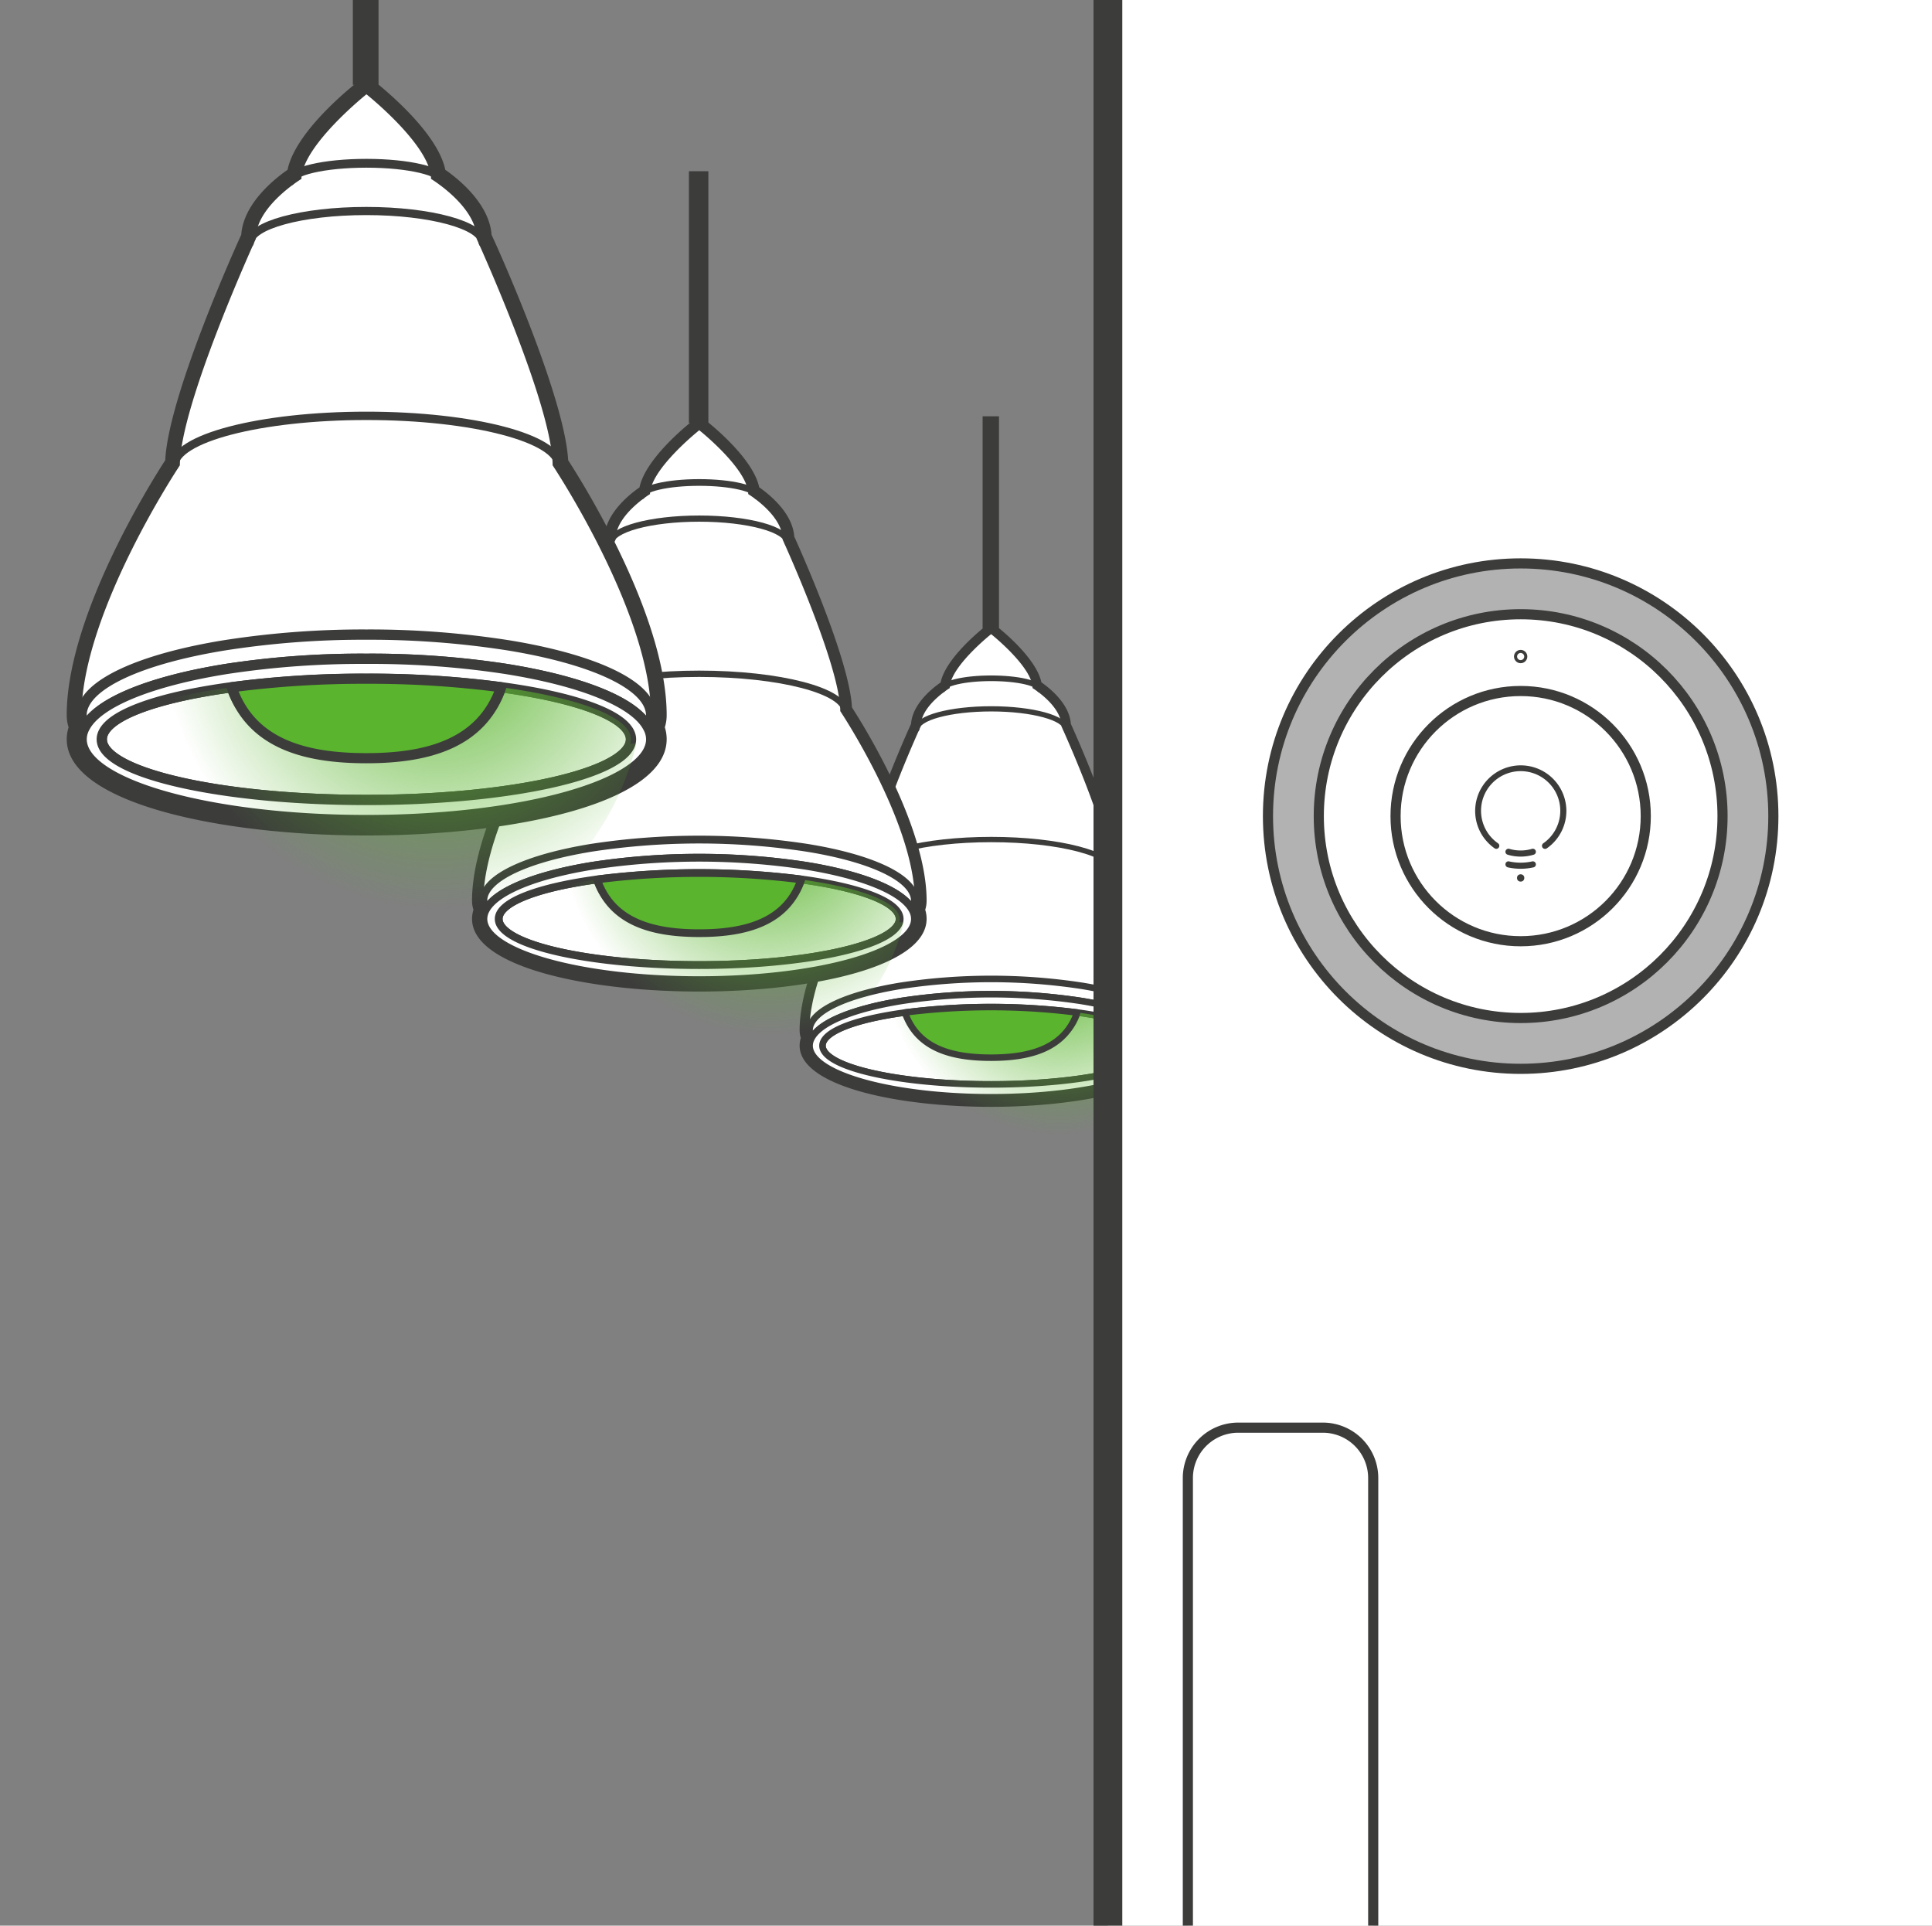
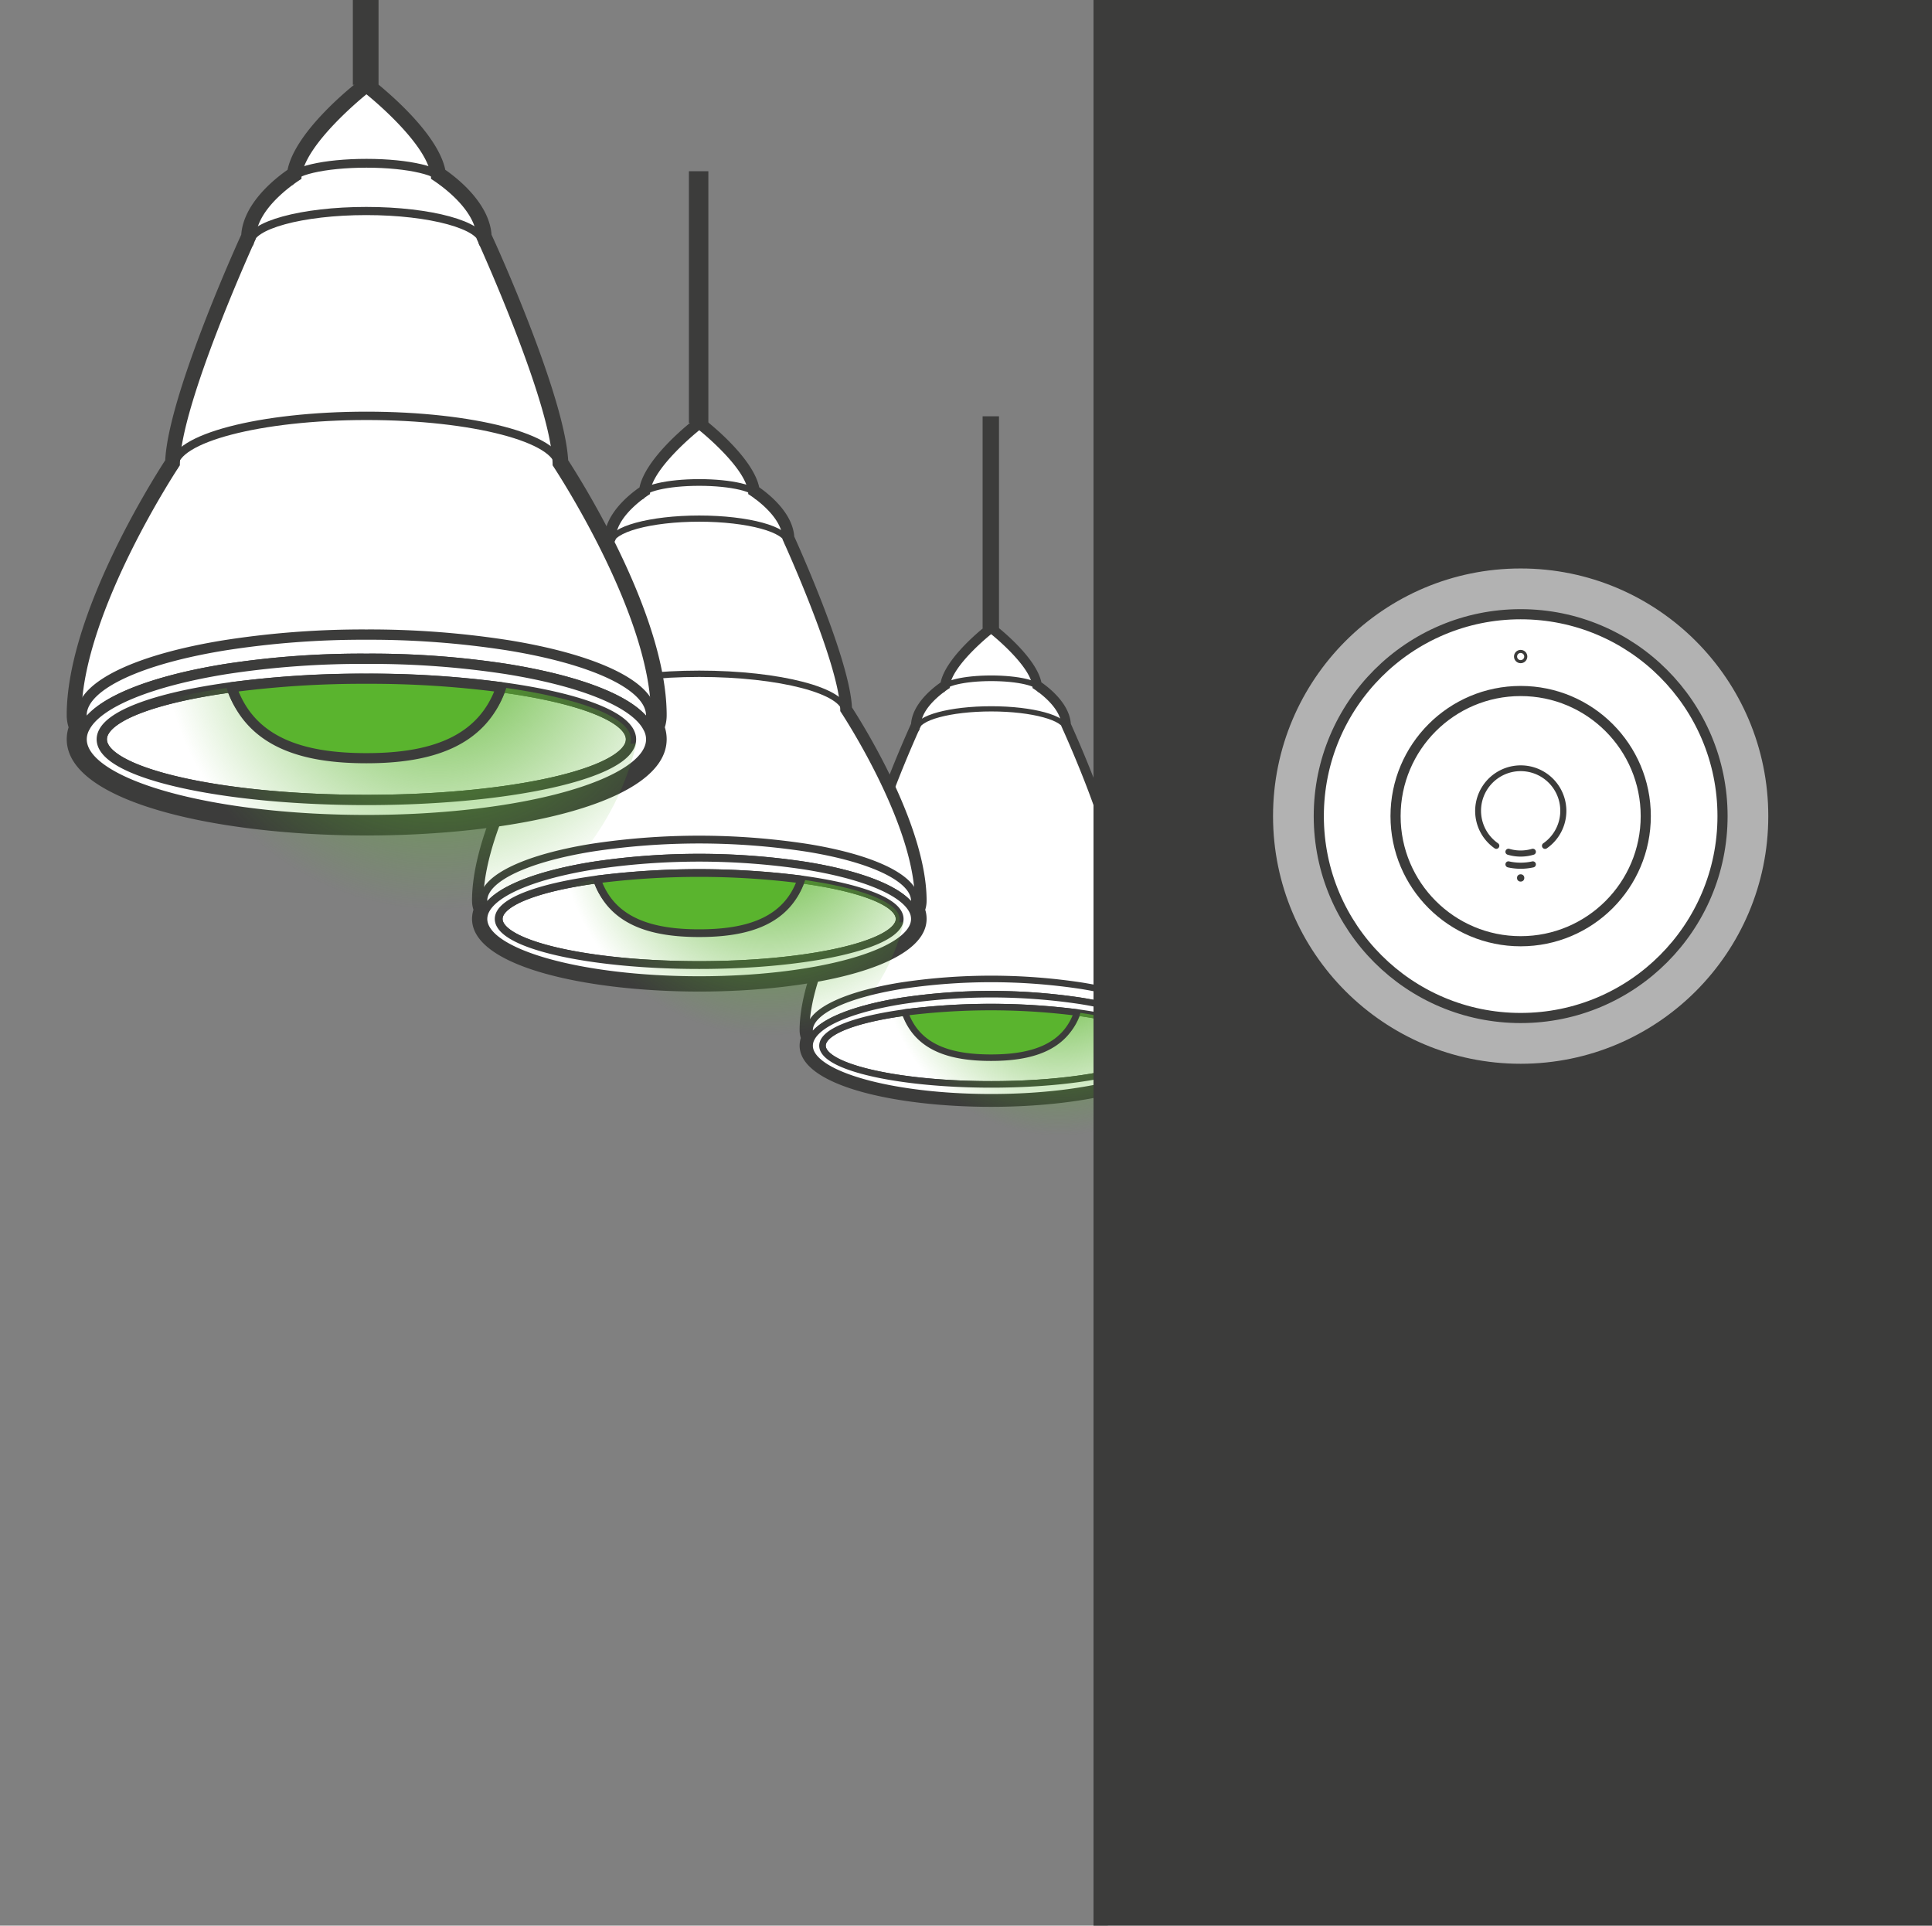
<svg xmlns="http://www.w3.org/2000/svg" xmlns:xlink="http://www.w3.org/1999/xlink" id="Ebene_1" data-name="Ebene 1" viewBox="0 0 381.29 380">
  <rect x="0" y="0" width="381.29" height="380" fill="#808080" stroke="none" />
  <defs>
    <style>.cls-1,.cls-10,.cls-11,.cls-12,.cls-17,.cls-18,.cls-19,.cls-2,.cls-20,.cls-25,.cls-26,.cls-27,.cls-9{fill:none;}.cls-10,.cls-11,.cls-12,.cls-13,.cls-16,.cls-17,.cls-18,.cls-19,.cls-2,.cls-20,.cls-21,.cls-24,.cls-25,.cls-26,.cls-27,.cls-28,.cls-29,.cls-30,.cls-31,.cls-33,.cls-34,.cls-5,.cls-8,.cls-9{stroke:#3c3c3b;}.cls-12,.cls-2,.cls-20{stroke-miterlimit:10;}.cls-2{stroke-width:3.23px;}.cls-13,.cls-21,.cls-29,.cls-3,.cls-30,.cls-31,.cls-33,.cls-34,.cls-5{fill:#fff;}.cls-4{fill:#3c3c3b;}.cls-10,.cls-11,.cls-13,.cls-16,.cls-17,.cls-18,.cls-19,.cls-21,.cls-24,.cls-25,.cls-26,.cls-27,.cls-28,.cls-29,.cls-30,.cls-31,.cls-33,.cls-34,.cls-5,.cls-8,.cls-9{stroke-linecap:round;stroke-linejoin:round;}.cls-5{stroke-width:1.29px;}.cls-6{clip-path:url(#clip-path);}.cls-7{fill:url(#Unbenannter_Verlauf_6);}.cls-16,.cls-24,.cls-8{fill:#5ab42e;}.cls-8{stroke-width:1.28px;}.cls-9{stroke-width:1.05px;}.cls-10{stroke-width:1.03px;}.cls-11{stroke-width:1.11px;}.cls-12{stroke-width:3.84px;}.cls-13{stroke-width:1.54px;}.cls-14{clip-path:url(#clip-path-2);}.cls-15{fill:url(#Unbenannter_Verlauf_6-2);}.cls-16{stroke-width:1.52px;}.cls-17{stroke-width:1.25px;}.cls-18{stroke-width:1.22px;}.cls-19{stroke-width:1.32px;}.cls-20{stroke-width:5.07px;}.cls-21{stroke-width:2.03px;}.cls-22{clip-path:url(#clip-path-3);}.cls-23{fill:url(#Unbenannter_Verlauf_6-3);}.cls-24{stroke-width:2px;}.cls-25{stroke-width:1.65px;}.cls-26{stroke-width:1.61px;}.cls-27{stroke-width:1.74px;}.cls-28{fill:#b2b2b2;}.cls-28,.cls-29{stroke-width:2px;}.cls-30{stroke-width:0.61px;}.cls-31{stroke-width:2px;}.cls-32{clip-path:url(#clip-path-4);}</style>
    <clipPath id="clip-path">
      <path class="cls-1" d="M243.68,206.9v48.9H150.45V206.9h12a1.7,1.7,0,0,1-.09-.54c0-2.8,6.56-5.24,16.35-6.56.93,2.72,2.5,3.24,4.53,5.18,3.23,3.12,7.61,1.83,12.43,1.83s9.2,1.29,12.43-1.83c2-1.94,3.6-2.46,4.53-5.18,9.79,1.32,16.35,3.76,16.35,6.56a1.7,1.7,0,0,1-.09.54Z" />
    </clipPath>
    <radialGradient id="Unbenannter_Verlauf_6" cx="-2312.92" cy="4161.18" r="70.8" gradientTransform="translate(2110.6 -1161.74) rotate(25.54) scale(0.49)" gradientUnits="userSpaceOnUse">
      <stop offset="0" stop-color="#5ab42e" />
      <stop offset="1" stop-color="#5ab42e" stop-opacity="0" />
    </radialGradient>
    <clipPath id="clip-path-2">
      <path class="cls-1" d="M195.07,182v58.09H84.32V182H98.53a2,2,0,0,1-.11-.64c0-3.32,7.79-6.22,19.41-7.79,1.12,3.24,3,3.85,5.39,6.16,3.83,3.69,9,2.16,14.77,2.16s10.93,1.53,14.76-2.16c2.42-2.31,4.28-2.92,5.39-6.16,11.62,1.57,19.41,4.47,19.41,7.79a1.72,1.72,0,0,1-.11.64Z" />
    </clipPath>
    <radialGradient id="Unbenannter_Verlauf_6-2" cx="-2441.44" cy="4163.2" r="84.1" xlink:href="#Unbenannter_Verlauf_6" />
    <clipPath id="clip-path-3">
      <path class="cls-1" d="M147.65,146.74v76.67H1.48V146.74H20.23a2.64,2.64,0,0,1-.14-.84c0-4.38,10.29-8.21,25.62-10.28,1.47,4.27,3.93,5.08,7.12,8.12,5.05,4.88,11.92,2.86,19.48,2.86s14.43,2,19.48-2.86c3.19-3,5.65-3.85,7.12-8.12,15.33,2.07,25.62,5.9,25.62,10.28a2.64,2.64,0,0,1-.14.84Z" />
    </clipPath>
    <radialGradient id="Unbenannter_Verlauf_6-3" cx="-2595.02" cy="4150.52" r="110.99" xlink:href="#Unbenannter_Verlauf_6" />
    <clipPath id="clip-path-4">
      <rect class="cls-1" x="484.79" y="-4.65" width="409.33" height="380.07" />
    </clipPath>
  </defs>
  <line class="cls-2" x1="195.54" y1="82.15" x2="195.54" y2="123.98" />
  <path class="cls-3" d="M195.64,217.48c-23.91,0-36.82-5.73-36.82-11.13a4,4,0,0,1,.31-1.5,4,4,0,0,1-.31-1.51c0-.1,0-.21,0-.32.18-12.39,10.89-29.19,12.39-31.48.22-7.61,8.59-26.26,9.58-28.45,0-.06,0-.13,0-.19.24-3.69,4.39-6.75,5.75-7.66.46-4.33,7.63-10.16,8.46-10.82a1,1,0,0,1,.6-.21.93.93,0,0,1,.59.21c.83.66,7.91,6.41,8.46,10.82,1.35.9,5.46,3.94,5.74,7.65l0,.2c1,2.16,9.37,20.83,9.58,28.45,1.5,2.29,12.24,19.13,12.4,31.53v.27a4.06,4.06,0,0,1-.29,1.51,4,4,0,0,1,.29,1.5C232.44,211.75,219.54,217.48,195.64,217.48Z" />
  <path class="cls-4" d="M195.64,125.17s7.88,6.28,8.13,10.42a1.28,1.28,0,0,1,0,.19s5.46,3.31,5.7,7.24a1,1,0,0,1,0,.29s9.58,20.93,9.58,28.52c0,0,12.23,18.34,12.39,31.26v.25a3.06,3.06,0,0,1-.39,1.51,3.08,3.08,0,0,1,.39,1.5c0,5.62-16,10.18-35.84,10.18s-35.86-4.56-35.86-10.18a3.11,3.11,0,0,1,.41-1.5,3.09,3.09,0,0,1-.41-1.51,2.09,2.09,0,0,1,0-.25c.16-12.92,12.39-31.26,12.39-31.26,0-7.59,9.59-28.52,9.59-28.52a2.81,2.81,0,0,1,0-.29c.26-3.93,5.72-7.24,5.72-7.24a1.28,1.28,0,0,1,0-.19c.24-4.14,8.13-10.42,8.13-10.42m0-1.91a2,2,0,0,0-1.2.41c-1.34,1.08-7.78,6.41-8.73,11-1.74,1.21-5.55,4.29-5.84,8.17v0c-1.26,2.78-9.18,20.57-9.58,28.38-2,3-12.2,19.42-12.41,31.73,0,.15,0,.28,0,.37a4.82,4.82,0,0,0,.24,1.51,4.85,4.85,0,0,0-.24,1.5c0,7.94,19,12.09,37.77,12.09s37.75-4.15,37.75-12.09a5.15,5.15,0,0,0-.23-1.5,4.77,4.77,0,0,0,.23-1.51v-.25c-.15-12.34-10.44-28.82-12.4-31.85-.41-7.83-8.37-25.68-9.6-28.4a.15.15,0,0,0,0-.07c-.32-3.85-4.08-6.9-5.81-8.1-.95-4.59-7.39-9.92-8.74-11a2,2,0,0,0-1.19-.41Z" />
  <path class="cls-5" d="M228.94,206.36a1.85,1.85,0,0,1-.25.92c-2,3.78-16,6.71-33.06,6.71s-31.06-2.93-33.06-6.71a1.85,1.85,0,0,1-.25-.92c0-2.8,6.56-5.24,16.35-6.56,2.41,7,9.1,7,17,7s14.55,0,17-7C222.38,201.12,228.94,203.56,228.94,206.36Z" />
  <path class="cls-5" d="M231.48,203.35a3,3,0,0,1-.4,1.5c-1.64-3.16-8.43-5.84-17.86-7.35a118.68,118.68,0,0,0-35.17,0c-9.44,1.51-16.23,4.19-17.87,7.35a3,3,0,0,1-.4-1.5,2.53,2.53,0,0,1,0-.27c.33-3.66,7.46-6.83,17.92-8.54a118.74,118.74,0,0,1,35.84,0c10.47,1.71,17.6,4.88,17.92,8.54A2.53,2.53,0,0,1,231.48,203.35Z" />
  <path class="cls-5" d="M231.08,204.85c-1.64-3.16-8.43-5.84-17.86-7.35a118.68,118.68,0,0,0-35.17,0c-9.44,1.51-16.23,4.19-17.87,7.35a3.1,3.1,0,0,0-.4,1.51c0,5.61,16.05,10.17,35.85,10.17s35.85-4.56,35.85-10.17A3.1,3.1,0,0,0,231.08,204.85Zm-2.39,2.43c-2,3.78-16,6.71-33.06,6.71s-31.06-2.93-33.06-6.71a1.85,1.85,0,0,1-.25-.92c0-2.8,6.56-5.24,16.35-6.56a134.95,134.95,0,0,1,33.92,0c9.79,1.32,16.35,3.76,16.35,6.56A1.85,1.85,0,0,1,228.69,207.28Z" />
  <g class="cls-6">
    <circle class="cls-7" cx="195.63" cy="198.78" r="34.93" />
  </g>
  <path class="cls-8" d="M212.59,199.8c-2.41,7-9.1,8.92-17,8.92s-14.55-1.87-17-8.92a134.95,134.95,0,0,1,33.92,0Z" />
-   <path class="cls-9" d="M171.41,172c0-3.49,10.85-6.33,24.23-6.33s24.23,2.84,24.23,6.33" />
  <path class="cls-10" d="M180.94,143.88c0-2.22,6.58-4,14.7-4s14.7,1.81,14.7,4" />
  <path class="cls-11" d="M186,136.11c0-1.25,4.3-2.26,9.61-2.26s9.61,1,9.61,2.26" />
  <line class="cls-12" x1="137.88" y1="33.79" x2="137.88" y2="83.48" />
  <path class="cls-3" d="M138,194.56c-11.48,0-22.28-1.28-30.43-3.59-8.7-2.46-13.3-5.8-13.3-9.63a4.89,4.89,0,0,1,.36-1.79,4.85,4.85,0,0,1-.36-1.79c0-.13,0-.26,0-.39C94.5,162.65,107.22,142.7,109,140c.26-9,10.21-31.19,11.39-33.79a1.64,1.64,0,0,1,0-.23c.28-4.38,5.21-8,6.83-9.11.66-5.23,9.07-12.06,10-12.84a1.12,1.12,0,0,1,1.41,0c1,.78,9.39,7.61,10.05,12.84,1.61,1.08,6.48,4.69,6.82,9.09l0,.24c1.17,2.58,11.13,24.75,11.39,33.8,1.78,2.72,14.54,22.73,14.72,37.46v.32a4.76,4.76,0,0,1-.35,1.79,4.76,4.76,0,0,1,.35,1.79c0,3.83-4.6,7.17-13.3,9.63C160.27,193.28,149.47,194.56,138,194.56Z" />
  <path class="cls-4" d="M138,84.9s9.37,7.46,9.66,12.37a1.93,1.93,0,0,1,0,.23s6.49,3.93,6.78,8.6a1.34,1.34,0,0,1,0,.35s11.39,24.86,11.39,33.88c0,0,14.52,21.78,14.71,37.12v.31a3.65,3.65,0,0,1-.46,1.79,3.67,3.67,0,0,1,.46,1.79c0,6.67-19.06,12.08-42.58,12.08S95.4,188,95.4,181.34a3.7,3.7,0,0,1,.48-1.79,3.67,3.67,0,0,1-.48-1.79,1.67,1.67,0,0,1,0-.31c.19-15.34,14.71-37.12,14.71-37.12,0-9,11.39-33.88,11.39-33.88s0-.24,0-.35c.31-4.67,6.79-8.6,6.79-8.6a1,1,0,0,1,0-.23C128.63,92.36,138,84.9,138,84.9m0-2.28a2.25,2.25,0,0,0-1.41.5c-1.6,1.27-9.25,7.61-10.38,13.06-2.07,1.44-6.59,5.09-6.93,9.71v0c-1.5,3.3-10.91,24.43-11.39,33.71-2.33,3.6-14.49,23.07-14.73,37.69a4,4,0,0,0,0,.45,5.72,5.72,0,0,0,.28,1.79,6.13,6.13,0,0,0-.28,1.79c0,9.42,22.57,14.35,44.86,14.35s44.85-4.93,44.85-14.35a6,6,0,0,0-.27-1.79,6,6,0,0,0,.27-1.79v-.31c-.18-14.65-12.4-34.22-14.73-37.83-.48-9.3-9.94-30.51-11.4-33.74,0,0,0,0,0-.08-.38-4.57-4.86-8.19-6.91-9.62-1.13-5.45-8.78-11.79-10.38-13.06a2.28,2.28,0,0,0-1.42-.5Z" />
  <path class="cls-13" d="M177.55,181.34a2.21,2.21,0,0,1-.29,1.1c-2.38,4.48-19,8-39.27,8s-36.9-3.48-39.28-8a2.32,2.32,0,0,1-.29-1.1c0-3.32,7.79-6.22,19.41-7.79,2.87,8.37,10.82,8.32,20.16,8.32s17.28,0,20.15-8.32C169.76,175.12,177.55,178,177.55,181.34Z" />
  <path class="cls-13" d="M180.57,177.76a3.66,3.66,0,0,1-.47,1.79c-2-3.75-10-6.94-21.23-8.73a140.58,140.58,0,0,0-41.77,0c-11.21,1.79-19.27,5-21.23,8.73a3.77,3.77,0,0,1-.47-1.79c0-.1,0-.2,0-.31.39-4.35,8.86-8.12,21.29-10.15a140.64,140.64,0,0,1,42.57,0c12.43,2,20.9,5.8,21.29,10.15C180.57,177.56,180.57,177.66,180.57,177.76Z" />
  <path class="cls-13" d="M180.1,179.55c-2-3.75-10-6.94-21.23-8.73a140.58,140.58,0,0,0-41.77,0c-11.21,1.79-19.27,5-21.23,8.73a3.8,3.8,0,0,0-.47,1.79c0,6.67,19.06,12.08,42.59,12.08s42.58-5.41,42.58-12.08A3.69,3.69,0,0,0,180.1,179.55Zm-2.84,2.89c-2.38,4.48-19,8-39.27,8s-36.9-3.48-39.28-8a2.32,2.32,0,0,1-.29-1.1c0-3.32,7.79-6.22,19.41-7.79a160.57,160.57,0,0,1,40.31,0c11.62,1.57,19.41,4.47,19.41,7.79A2.21,2.21,0,0,1,177.26,182.44Z" />
  <g class="cls-14">
    <circle class="cls-15" cx="137.99" cy="172.34" r="41.5" />
  </g>
  <path class="cls-16" d="M158.14,173.55c-2.87,8.37-10.81,10.6-20.15,10.6s-17.29-2.23-20.16-10.6a160.57,160.57,0,0,1,40.31,0Z" />
  <path class="cls-17" d="M109.22,140.48c0-4.15,12.88-7.52,28.78-7.52s28.78,3.37,28.78,7.52" />
  <path class="cls-18" d="M120.54,107.12c0-2.64,7.82-4.78,17.46-4.78s17.46,2.14,17.46,4.78" />
  <path class="cls-19" d="M126.58,97.9c0-1.49,5.12-2.69,11.42-2.69s11.42,1.2,11.42,2.69" />
  <line class="cls-20" x1="72.17" y1="-48.84" x2="72.17" y2="16.74" />
  <path class="cls-3" d="M72.32,163.34c-15.15,0-29.41-1.68-40.16-4.73-11.48-3.25-17.55-7.65-17.55-12.72a6.32,6.32,0,0,1,.47-2.36,6.21,6.21,0,0,1-.47-2.36,4.18,4.18,0,0,1,0-.5c.28-19.43,17.08-45.77,19.42-49.36.34-11.93,13.47-41.17,15-44.59a3,3,0,0,1,0-.31c.37-5.78,6.88-10.59,9-12,.88-6.9,12-15.92,13.27-16.95a1.48,1.48,0,0,1,1.86,0c1.29,1,12.39,10,13.27,17,2.12,1.42,8.55,6.19,9,12,0,.11,0,.22,0,.32,1.54,3.4,14.68,32.66,15,44.6,2.36,3.59,19.19,30,19.43,49.44v.42a6.31,6.31,0,0,1-.45,2.36,6.38,6.38,0,0,1,.45,2.36c0,5.07-6.06,9.47-17.55,12.72C101.72,161.66,87.46,163.34,72.32,163.34Z" />
  <path class="cls-4" d="M72.32,18.61S84.68,28.46,85.06,35a1.62,1.62,0,0,1,0,.3s8.56,5.18,9,11.34a2.48,2.48,0,0,1,0,.47s15,32.81,15,44.71c0,0,19.17,28.75,19.42,49v.4a4.83,4.83,0,0,1-.61,2.36,4.91,4.91,0,0,1,.61,2.36c0,8.81-25.16,16-56.19,16s-56.21-7.14-56.21-16a4.94,4.94,0,0,1,.63-2.36,4.86,4.86,0,0,1-.63-2.36,2.68,2.68,0,0,1,0-.4c.25-20.25,19.42-49,19.42-49,0-11.9,15-44.71,15-44.71,0-.16,0-.31,0-.47.41-6.16,9-11.34,9-11.34a1.62,1.62,0,0,1,0-.3C60,28.46,72.32,18.61,72.32,18.61m0-3a3,3,0,0,0-1.87.66c-2.11,1.68-12.21,10-13.7,17.24-2.73,1.9-8.7,6.72-9.14,12.81v0c-2,4.37-14.39,32.25-15,44.5-3.07,4.74-19.12,30.45-19.44,49.74,0,.24,0,.45,0,.59a7.62,7.62,0,0,0,.37,2.37,7.9,7.9,0,0,0-.37,2.35c0,12.44,29.78,19,59.21,19s59.19-6.51,59.19-19a7.84,7.84,0,0,0-.36-2.35,7.87,7.87,0,0,0,.36-2.37v-.4c-.23-19.35-16.36-45.17-19.44-49.93C111.43,78.56,99,50.57,97,46.31c0,0,0-.07,0-.11-.51-6-6.41-10.81-9.12-12.69C86.4,26.31,76.3,18,74.19,16.27a3,3,0,0,0-1.87-.66Z" />
  <path class="cls-21" d="M124.53,145.9a3.11,3.11,0,0,1-.38,1.45C121,153.27,99,157.86,72.31,157.86s-48.7-4.59-51.84-10.51a3.11,3.11,0,0,1-.38-1.45c0-4.39,10.29-8.21,25.62-10.28,3.78,11,14.27,11,26.6,11s22.82.06,26.6-11C114.24,137.69,124.53,141.51,124.53,145.9Z" />
  <path class="cls-21" d="M128.51,141.18a4.87,4.87,0,0,1-.62,2.36c-2.58-5-13.22-9.17-28-11.53A176.2,176.2,0,0,0,72.31,130,176.2,176.2,0,0,0,44.74,132c-14.79,2.36-25.43,6.57-28,11.53a4.88,4.88,0,0,1-.63-2.36,2.82,2.82,0,0,1,0-.41c.51-5.74,11.69-10.72,28.1-13.4a176.78,176.78,0,0,1,28.09-2.13,176.78,176.78,0,0,1,28.09,2.13c16.41,2.68,27.59,7.66,28.1,13.4C128.51,140.91,128.51,141,128.51,141.18Z" />
  <path class="cls-21" d="M127.89,143.54c-2.58-5-13.22-9.17-28-11.53A176.2,176.2,0,0,0,72.31,130,176.2,176.2,0,0,0,44.74,132c-14.79,2.36-25.43,6.57-28,11.53a4.86,4.86,0,0,0-.63,2.36c0,8.8,25.17,15.94,56.21,15.94s56.2-7.14,56.2-15.94A4.84,4.84,0,0,0,127.89,143.54Zm-3.74,3.81C121,153.27,99,157.86,72.31,157.86s-48.7-4.59-51.84-10.51a3.11,3.11,0,0,1-.38-1.45c0-4.39,10.29-8.21,25.62-10.28a198.64,198.64,0,0,1,26.6-1.68,198.64,198.64,0,0,1,26.6,1.68c15.33,2.07,25.62,5.89,25.62,10.28A3.11,3.11,0,0,1,124.15,147.35Z" />
  <g class="cls-22">
    <circle class="cls-23" cx="72.31" cy="134.02" r="54.77" />
  </g>
  <path class="cls-24" d="M98.91,135.62c-3.78,11-14.27,14-26.6,14s-22.82-2.94-26.6-14a198.64,198.64,0,0,1,26.6-1.68A198.64,198.64,0,0,1,98.91,135.62Z" />
  <path class="cls-25" d="M34.34,92c0-5.49,17-9.94,38-9.94s38,4.45,38,9.94" />
  <path class="cls-26" d="M49.28,47.94c0-3.48,10.32-6.3,23-6.3s23,2.82,23,6.3" />
  <path class="cls-27" d="M57.26,35.77c0-2,6.75-3.55,15.07-3.55s15.06,1.59,15.06,3.55" />
  <rect class="cls-3" x="218.63" y="-79.14" width="198.32" height="538.28" />
-   <path class="cls-4" d="M414.11-76.29V456.29H221.49V-76.29H414.11m5.7-5.7h-204V462h204V-82Z" />
+   <path class="cls-4" d="M414.11-76.29V456.29V-76.29H414.11m5.7-5.7h-204V462h204V-82Z" />
  <circle class="cls-28" cx="300.11" cy="161.05" r="49.87" />
  <circle class="cls-29" cx="300.11" cy="161.05" r="39.84" />
  <circle class="cls-29" cx="300.11" cy="161.05" r="24.69" />
  <circle class="cls-30" cx="300.11" cy="129.56" r="1.01" />
  <path class="cls-4" d="M297.53,168.66a8.95,8.95,0,0,0,5.16,0,.59.59,0,0,0,.4-.74.61.61,0,0,0-.75-.41,7.87,7.87,0,0,1-4.46,0,.61.61,0,0,0-.75.41A.59.59,0,0,0,297.53,168.66Z" />
  <path class="cls-4" d="M309.13,160a9,9,0,1,0-14.17,7.4.6.6,0,0,0,.34.11.58.58,0,0,0,.49-.26.6.6,0,0,0-.15-.84,7.82,7.82,0,1,1,8.94,0,.6.6,0,0,0,.69,1A9,9,0,0,0,309.13,160Z" />
  <path class="cls-4" d="M297.57,171.16a11.66,11.66,0,0,0,5.08,0,.6.6,0,0,0-.27-1.17,10.53,10.53,0,0,1-4.54,0,.59.59,0,0,0-.72.45A.61.61,0,0,0,297.57,171.16Z" />
  <circle class="cls-4" cx="300.11" cy="173.25" r="0.72" />
-   <path class="cls-31" d="M244.38,281.73h16.69a9.94,9.94,0,0,1,9.94,9.94V502a0,0,0,0,1,0,0H234.43a0,0,0,0,1,0,0V291.67A9.94,9.94,0,0,1,244.38,281.73Z" />
  <g class="cls-32">
    <path class="cls-3" d="M307.34,234.25l-10.85,0c-10.89,0-20.82-.13-30.36-.26-10.5-.13-21.3-.33-33-.61a7.16,7.16,0,0,1-5.22-2.37,7.32,7.32,0,0,1-1.84-5.53c.18-2.3.35-4.6.49-6.9a454.91,454.91,0,0,0-.49-64.9,7.32,7.32,0,0,1,1.84-5.53,7.16,7.16,0,0,1,5.22-2.37c24.69-.59,49.73-.89,74.42-.89s49.73.3,74.42.89a7.17,7.17,0,0,1,5.22,2.38,7.26,7.26,0,0,1,1.82,5.52c-.71,9.12-1.16,18.31-1.33,27.3,0,.92,0,1.85,0,2.76-.17,13.11.24,26.41,1.21,39.57.06.73.11,1.44.16,2.17a7.22,7.22,0,0,1-7,7.9q-7.33.18-14.67.31C347.61,234.05,327.45,234.25,307.34,234.25Z" />
    <path class="cls-4" d="M307.53,146.12q37.2,0,74.39.89a6,6,0,0,1,5.83,6.55q-1.08,13.69-1.34,27.38c0,.93,0,1.87,0,2.8q-.25,19.81,1.22,39.64c.05.73.1,1.45.16,2.18a6,6,0,0,1-5.83,6.55q-7.34.18-14.66.31-30,.59-59.94.58l-10.82,0q-15.18-.06-30.35-.26-16.51-.21-33-.61a6,6,0,0,1-5.84-6.55c.18-2.31.35-4.62.49-6.93a454.44,454.44,0,0,0-.49-65.07,6,6,0,0,1,5.84-6.55q37.19-.88,74.39-.89m0-2.5c-24.7,0-49.75.3-74.45.89a8.43,8.43,0,0,0-6.12,2.78,8.52,8.52,0,0,0-2.15,6.47,453.74,453.74,0,0,1,.48,64.71c-.12,2-.27,4.12-.48,6.9a8.49,8.49,0,0,0,2.15,6.45,8.4,8.4,0,0,0,6.12,2.79c11.73.28,22.53.48,33,.61,9.52.13,19.46.22,30.37.26l10.83,0c20.12,0,40.3-.2,60-.58,5.46-.1,10.26-.2,14.67-.31a8.47,8.47,0,0,0,8.26-9.25c-.06-.72-.11-1.43-.16-2.15-1-13.13-1.38-26.39-1.21-39.44,0-.92,0-1.86,0-2.78.17-9,.61-18.14,1.33-27.23a8.5,8.5,0,0,0-2.14-6.46,8.4,8.4,0,0,0-6.12-2.79c-24.7-.59-49.75-.89-74.45-.89Z" />
    <path class="cls-3" d="M307.53,229.61c-24.59,0-49.52-.26-74.11-.79a4,4,0,0,1-2.86-1.29,4,4,0,0,1-1-3,479.66,479.66,0,0,0,0-69.9,4,4,0,0,1,1-3,4,4,0,0,1,2.86-1.29c24.59-.52,49.52-.79,74.11-.79s49.52.27,74.11.79a4,4,0,0,1,3.88,4.31,479.66,479.66,0,0,0,0,69.9,4,4,0,0,1-1,3,3.92,3.92,0,0,1-2.85,1.29C357.05,229.35,332.12,229.61,307.53,229.61Z" />
    <path class="cls-4" d="M307.53,150.76q37,0,74.08.79a2.72,2.72,0,0,1,2.66,3,479.32,479.32,0,0,0,0,70.08,2.72,2.72,0,0,1-2.66,3q-37,.8-74.08.79t-74.09-.79a2.73,2.73,0,0,1-2.66-3,476.54,476.54,0,0,0,0-70.08,2.72,2.72,0,0,1,2.66-3q37.05-.8,74.09-.79m0-2.5c-24.6,0-49.54.27-74.14.79a5.21,5.21,0,0,0-3.76,1.7,5.28,5.28,0,0,0-1.34,4,477.06,477.06,0,0,1,0,69.71,5.23,5.23,0,0,0,1.35,4,5.15,5.15,0,0,0,3.75,1.7c24.6.53,49.54.79,74.14.79s49.54-.26,74.13-.79a5.19,5.19,0,0,0,3.76-1.7,5.25,5.25,0,0,0,1.34-4,480,480,0,0,1,0-69.72,5.23,5.23,0,0,0-1.34-3.95,5.17,5.17,0,0,0-3.75-1.7c-24.6-.52-49.55-.79-74.14-.79Z" />
    <path class="cls-3" d="M292.36,235.83h-.44c-8.26-.47-16.72-1.08-25.88-1.85-10.12-.85-20.39-1.86-31.41-3.09a7.36,7.36,0,0,1-5-2.77,7.6,7.6,0,0,1-1.58-5.68c.16-1.31.31-2.63.45-3.94,1.09-10,1.85-20.25,2.31-31.24v-.13c0-.63.06-1.27.08-1.9l0-1a7.49,7.49,0,0,1,7.48-7.29h.42c16.34.94,33.55,2.39,52.61,4.44l4.67.51a8.48,8.48,0,0,1,1.1.2l.22,0a7.61,7.61,0,0,1,5.27,8.2c-1.18,10-2.05,20.48-2.58,31.19-.11,2.28-.21,4.58-.29,6.86,0,0,0,.08,0,.12a8.82,8.82,0,0,1-.13,1.2,7.61,7.61,0,0,1-1.48,3.27,6.94,6.94,0,0,1-.9,1A7.36,7.36,0,0,1,292.36,235.83Z" />
    <path class="cls-4" d="M238.41,178.18h.35c17.64,1,35.15,2.56,52.55,4.43l4.67.51a6.82,6.82,0,0,1,1,.2h.06a6.36,6.36,0,0,1,4.4,6.86c-1.23,10.39-2.07,20.82-2.59,31.28-.11,2.29-.21,4.59-.29,6.88a.76.76,0,0,0,0,.15,6.13,6.13,0,0,1-.11,1,6.19,6.19,0,0,1-1.23,2.73,5.4,5.4,0,0,1-.73.78,6.18,6.18,0,0,1-4.15,1.6H292q-13-.73-25.84-1.85-15.75-1.32-31.38-3.08a6.27,6.27,0,0,1-5.48-7.06q.24-2,.45-4c1.14-10.43,1.88-20.83,2.32-31.32v-.12c.05-1,.08-1.94.12-2.91a6.25,6.25,0,0,1,6.23-6.09m0-2.5a8.74,8.74,0,0,0-8.73,8.51l0,1c0,.64,0,1.27-.08,1.9v.2c-.46,10.94-1.22,21.11-2.31,31.1-.14,1.31-.28,2.62-.44,3.93a8.88,8.88,0,0,0,1.84,6.61,8.61,8.61,0,0,0,5.84,3.23c11,1.23,21.32,2.24,31.45,3.09,9.16.78,17.64,1.39,25.91,1.86h.5a8.66,8.66,0,0,0,5.8-2.22,7.09,7.09,0,0,0,1-1.12,8.65,8.65,0,0,0,1.73-3.82,9.66,9.66,0,0,0,.15-1.33c0-.05,0-.1,0-.15.07-2.07.16-4.31.29-6.85.53-10.69,1.39-21.16,2.57-31.11a8.88,8.88,0,0,0-6.14-9.54,1.61,1.61,0,0,0-.38-.08,8.1,8.1,0,0,0-1.16-.21l-2.34-.26-2.34-.26c-19.09-2-36.32-3.5-52.68-4.44Z" />
    <path class="cls-3" d="M292.07,233.07c-17.33-1-36-2.64-57.16-4.92a4,4,0,0,1-2.72-1.5,4.16,4.16,0,0,1-.88-3.1c1.48-12.67,2.48-25.72,3-39.9a4.09,4.09,0,0,1,4.08-4h.24c17.33,1,36,2.64,57.16,4.92a4,4,0,0,1,2.73,1.5,4.13,4.13,0,0,1,.87,3.09c-1.48,12.67-2.47,25.73-3,39.91a4.08,4.08,0,0,1-4.07,4Z" />
    <path class="cls-4" d="M238.43,180.94h.17c19.17,1.15,38.19,2.88,57.1,4.92a2.85,2.85,0,0,1,2.49,3.21c-1.55,13.28-2.51,26.62-3.05,40a2.84,2.84,0,0,1-2.82,2.76h-.17c-19.17-1.14-38.19-2.88-57.1-4.92a2.86,2.86,0,0,1-2.5-3.2c1.56-13.29,2.52-26.62,3-40a2.84,2.84,0,0,1,2.83-2.76m0-2.5h0a5.33,5.33,0,0,0-5.33,5.16c-.56,14.15-1.55,27.17-3,39.81a5.42,5.42,0,0,0,1.14,4,5.27,5.27,0,0,0,3.57,2c21.14,2.28,39.86,3.89,57.22,4.93h.32a5.33,5.33,0,0,0,5.32-5.17c.56-14.14,1.56-27.16,3-39.8a5.37,5.37,0,0,0-1.13-4,5.27,5.27,0,0,0-3.57-2c-21.15-2.28-39.86-3.9-57.22-4.93Z" />
    <path class="cls-3" d="M324.53,233.82c-9.58,0-19.29-.14-28.86-.42a7.35,7.35,0,0,1-5.25-2.38,7.55,7.55,0,0,1-2-5.53c.63-12.68.63-25.54,0-38.22a7.55,7.55,0,0,1,2-5.53,7.39,7.39,0,0,1,5.25-2.38c9.57-.28,19.28-.42,28.86-.42s19.28.14,28.85.42a7.39,7.39,0,0,1,5.25,2.38,7.57,7.57,0,0,1,2,5.53c-.63,12.68-.63,25.54,0,38.23a7.54,7.54,0,0,1-2,5.52,7.35,7.35,0,0,1-5.25,2.38C343.81,233.68,334.1,233.82,324.53,233.82Z" />
    <path class="cls-4" d="M324.53,180.19q14.4,0,28.82.42a6.21,6.21,0,0,1,6,6.6,383.24,383.24,0,0,0,0,38.35,6.22,6.22,0,0,1-6,6.6q-14.42.41-28.82.41t-28.83-.41a6.22,6.22,0,0,1-6-6.6,383.24,383.24,0,0,0,0-38.35,6.21,6.21,0,0,1,6-6.6q14.42-.42,28.83-.42m0-2.5c-9.59,0-19.31.14-28.9.42a8.61,8.61,0,0,0-6.13,2.79,8.71,8.71,0,0,0-2.3,6.44c.62,12.63.62,25.45,0,38.09a8.74,8.74,0,0,0,2.3,6.44,8.64,8.64,0,0,0,6.13,2.78c9.59.28,19.31.42,28.9.42s19.3-.14,28.89-.42a8.62,8.62,0,0,0,6.13-2.78,8.74,8.74,0,0,0,2.3-6.44c-.62-12.64-.62-25.46,0-38.1a8.7,8.7,0,0,0-2.3-6.43,8.61,8.61,0,0,0-6.13-2.79c-9.59-.28-19.31-.42-28.89-.42Z" />
    <path class="cls-3" d="M324.53,231c-9.55,0-19.23-.13-28.78-.37a4,4,0,0,1-2.86-1.29,4.17,4.17,0,0,1-1.09-3c.62-13.25.62-26.69,0-39.94a4.12,4.12,0,0,1,1.09-3,4,4,0,0,1,2.86-1.29c9.55-.25,19.23-.38,28.78-.38s19.22.13,28.77.38a4,4,0,0,1,2.86,1.29,4.1,4.1,0,0,1,1.09,3c-.62,13.25-.62,26.69,0,40a4.16,4.16,0,0,1-1.09,3,4,4,0,0,1-2.86,1.29C343.75,230.9,334.07,231,324.53,231Z" />
    <path class="cls-4" d="M324.53,183q14.37,0,28.74.37a2.81,2.81,0,0,1,2.73,3q-.93,20,0,40.06a2.83,2.83,0,0,1-2.73,3q-14.37.38-28.74.37t-28.74-.37a2.83,2.83,0,0,1-2.74-3q.93-20,0-40.06a2.82,2.82,0,0,1,2.74-3q14.37-.37,28.74-.37m0-2.5c-9.56,0-19.25.12-28.81.37a5.29,5.29,0,0,0-3.75,1.69,5.37,5.37,0,0,0-1.42,3.92c.62,13.21.62,26.61,0,39.83a5.35,5.35,0,0,0,1.43,3.92,5.25,5.25,0,0,0,3.74,1.69c9.56.24,19.25.37,28.81.37s19.24-.13,28.8-.37a5.25,5.25,0,0,0,3.74-1.69,5.35,5.35,0,0,0,1.43-3.92c-.62-13.22-.62-26.62,0-39.83a5.37,5.37,0,0,0-1.42-3.92,5.29,5.29,0,0,0-3.75-1.69c-9.56-.25-19.25-.37-28.8-.37Z" />
    <path class="cls-3" d="M371.17,235.07a7.41,7.41,0,0,1-4.71-1.69A4,4,0,0,1,366,233a7.41,7.41,0,0,1-2.26-4.95,3.31,3.31,0,0,1,0-.45c0-1.61,0-3.16-.07-4.72v-.1c-.21-11.36-.85-22.61-1.89-33.4a7.61,7.61,0,0,1,1.71-5.63,7.41,7.41,0,0,1,5.08-2.66c5.09-.43,9.81-.8,14.43-1.13l1.94-.14,3.4-.24,5.92-.38,4.24-.26,1.69-.09h.16c9-.5,17.38-.87,25.68-1.11h.18a8,8,0,0,1,1.5.14h.06a7.35,7.35,0,0,1,4,2.3,1.25,1.25,0,0,1-.06,1.73,1.27,1.27,0,0,1-.87.35,1.23,1.23,0,0,1-.86-.34,5.14,5.14,0,0,0-3.53-1.4h-.28l-13,.73-11.47.72v.89c.2,13.88-.22,28-1.23,41.85a1.56,1.56,0,0,0,0,.2,1.47,1.47,0,0,0,1.44,1.43c7.81.17,15.63.31,23.24.42a1.25,1.25,0,0,1,.08,2.5c-7.64.61-15.38,1.16-23.06,1.62l3.51.08a1.25,1.25,0,0,1,.05,2.5l-5,.32h-.11c-9.71.58-19.56,1-29.19,1.31Z" />
    <path class="cls-4" d="M426.19,179a6.14,6.14,0,0,1,1.29.13h0a6.08,6.08,0,0,1,3.32,1.9,6.4,6.4,0,0,0-4.38-1.74h-.36l-13,.73-12.67.8,0,2.08q.3,20.87-1.23,41.74a2.81,2.81,0,0,0,0,.29v0a2.71,2.71,0,0,0,2.67,2.65q11.63.26,23.24.42-14,1.13-28.06,1.92a5.81,5.81,0,0,0,3.62,2.11h0a6,6,0,0,0,.85.08l4.07.09-5,.32h0q-14.58.87-29.23,1.31h-.2a6.09,6.09,0,0,1-3.91-1.4,3.9,3.9,0,0,1-.38-.33,6.19,6.19,0,0,1-1.9-4.2,1.67,1.67,0,0,1,0-.32v-.08c0-1.55,0-3.1-.07-4.66v-.08c-.21-11.2-.82-22.38-1.89-33.52a6.25,6.25,0,0,1,5.65-6.92q7.2-.62,14.41-1.13L385,181l1.42-.1,2-.14,6.73-.43,1.91-.12,1.51-.09,1.83-.1q12.8-.72,25.66-1.11h.15m0-2.5H426c-8.33.24-16.74.61-25.75,1.11-.61,0-1.23.06-1.85.11l-.74,0-.76,0-1,.06-1,.06-.34,0c-2.13.13-4.27.26-6.4.41l-1,.06-1,.08-.74.05-.65.05-2,.14c-4.59.32-9.32.69-14.42,1.13a8.6,8.6,0,0,0-5.94,3.1,8.82,8.82,0,0,0-2,6.56c1,10.75,1.67,22,1.88,33.32v0c0,1.6.05,3.14.07,4.69v0a4.54,4.54,0,0,0,0,.58,8.68,8.68,0,0,0,2.64,5.73,6.94,6.94,0,0,0,.57.49,8.61,8.61,0,0,0,5.47,1.95h.28c9.61-.29,19.45-.73,29.24-1.31h.1l5-.33a2.49,2.49,0,0,0,2.34-2.55,2.58,2.58,0,0,0,0-.39c5.76-.38,11.52-.8,17.22-1.26a2.5,2.5,0,0,0-.17-5c-7.69-.11-15.51-.25-23.22-.42a.21.21,0,0,1-.22-.21v-.05c1-13.85,1.43-27.87,1.24-41.69l10.29-.64,13-.73h.22a3.87,3.87,0,0,1,2.66,1.06,2.53,2.53,0,0,0,1.72.68,2.5,2.5,0,0,0,1.86-4.17,8.47,8.47,0,0,0-4.68-2.68l-.09,0a8.63,8.63,0,0,0-1.71-.16Z" />
    <path class="cls-3" d="M371.19,232.32a4.07,4.07,0,0,1-4.08-4.06c0-.13,0-.23,0-.34,0-1.81-.05-3.56-.09-5.29-.25-11.61-.91-23.16-2-34.32a4.08,4.08,0,0,1,.94-3.06,4,4,0,0,1,2.78-1.45c4.18-.33,9.14-.73,14.17-1.08l3.35-.23c3.57-.25,7.14-.48,10.73-.69l3-.17.37,0a1.24,1.24,0,0,1,.85.34,1.25,1.25,0,0,1,.4.89c.2,13.88-.22,28-1.23,41.85a1.56,1.56,0,0,0,0,.2,1.47,1.47,0,0,0,1.44,1.43c7.81.17,15.63.31,23.24.42a1.25,1.25,0,0,1,.08,2.5c-9.31.74-18.76,1.39-28.09,1.92-3.44.2-7.09.39-11.15.58-4.66.22-9.45.41-14.64.58Z" />
    <path class="cls-4" d="M400.43,182.86q.3,20.87-1.23,41.74a2.81,2.81,0,0,0,0,.29v0a2.71,2.71,0,0,0,2.67,2.65q11.63.26,23.24.42-14,1.13-28.06,1.92c-3.71.22-7.43.41-11.14.58q-7.31.34-14.62.58h-.09a2.83,2.83,0,0,1-2.83-2.83c0-.14,0-.27,0-.41,0-1.74-.05-3.49-.09-5.23q-.37-17.25-2-34.41a2.83,2.83,0,0,1,2.57-3.14c4.71-.38,9.43-.75,14.16-1.08l3.34-.23q5.36-.37,10.72-.69l3.34-.19m0-2.5h-.14l-3.36.19c-3.54.21-7.15.45-10.74.7l-3.34.23c-5.05.35-10,.74-14.18,1.08a5.24,5.24,0,0,0-3.64,1.89,5.37,5.37,0,0,0-1.22,4c1,11.12,1.7,22.64,1.95,34.21,0,1.74.07,3.48.09,5.21a.61.61,0,0,0,0,.14v.24a5.32,5.32,0,0,0,5.33,5.33h.17c5.16-.17,9.95-.36,14.66-.58,4-.19,7.68-.38,11.17-.58,9.36-.53,18.82-1.18,28.11-1.93a2.5,2.5,0,0,0-.17-5c-7.69-.11-15.5-.25-23.22-.42a.21.21,0,0,1-.22-.21v-.05c1-13.95,1.44-28.07,1.24-42a2.49,2.49,0,0,0-2.5-2.46Z" />
    <path class="cls-3" d="M168.86,377.14a1.25,1.25,0,0,1-1.25-1.25V360.1c-.87.23-1.82.46-2.9.72a34.43,34.43,0,0,0-7.47,3.31c-3.65,1.95-7.41,4-10.86,4h-.45a1.26,1.26,0,0,1-1.11-.84c-4.25-12.12-3.9-25.82-3.17-38.82.17-3,.27-6.11.36-9.07.45-15.16.89-29.48,11.31-41.74,2.45-2.91,4.15-6.47,6-10.25a65.2,65.2,0,0,1,5.21-9.52c2.4-3.41,5.62-6,8.73-8.53l1.9-1.54c1.42-19.86,20-26.17,23.69-27.24,9.22-2.64,18.86-3.07,27.9-3.14h1.09a1.26,1.26,0,0,1,.91.39,1.25,1.25,0,0,1,.34.94q-.21,3.47-.5,6.95a4.84,4.84,0,0,0,1.21,3.65,4.65,4.65,0,0,0,3.42,1.55c11.71.28,22.5.48,33,.61,9.23.78,17.67,1.38,25.9,1.85h.3a4.88,4.88,0,0,0,3.3-1.28,1.29,1.29,0,0,1,.84-.32h0l10.84,0c20.09,0,40.24-.2,59.89-.58h0a1.25,1.25,0,0,1,.8.29,4.85,4.85,0,0,0,3.11,1.11h.16c8.39-.25,16.94-.62,25.47-1.09a6.1,6.1,0,0,1-.73-.79,1.23,1.23,0,0,1-.17-1.29,1.25,1.25,0,0,1,1.07-.74l3.29-.19a3.94,3.94,0,0,1-2.32-3.51c0-.21,0-.34,0-.48,1-13.79,1.43-27.8,1.23-41.6l0-1.63a1.22,1.22,0,0,1-.54.16l-1.58.09a1.24,1.24,0,0,1-1.25-1.23c-.18-8.82-.62-17.77-1.32-26.6a7.3,7.3,0,0,1,1.83-5.54,7.21,7.21,0,0,1,5.22-2.36c24.77-.59,49.84-.89,74.54-.89,23.95,0,48.2.28,72.09.84a20.3,20.3,0,0,0,5-6.86l.41-1.08c1.76-4.68,2.74-7.25,8.57-9.51a34.76,34.76,0,0,0,3.79-2c3.12-1.75,6.64-3.74,9.22-3.74a4.3,4.3,0,0,1,1,.12,1.23,1.23,0,0,1,.91.9,4.16,4.16,0,0,1,.1.62,24.92,24.92,0,0,1,5.47,1.63,1.28,1.28,0,0,1,.2.11,7.39,7.39,0,0,1,2.87,2.62l.06.11a16.73,16.73,0,0,1,1.89,5.38c.54,2.54,2.16,10.25-3.44,13.46a8,8,0,0,1-4.15,1c-.78,0-1.54-.06-2.28-.13s-1.41-.13-2.09-.13a8.7,8.7,0,0,0-.89,0,22.74,22.74,0,0,0-7.66,2.26,60.12,60.12,0,0,0-9.6,6.51l-.42.35a455.55,455.55,0,0,0,.1,65.57c9.26,2.34,16.54,5.3,21.63,8.81a1.51,1.51,0,0,1,.23.21c2.65,3,5.38,4.08,8.29,5.2,3.45,1.33,7,2.71,10,7.46a1,1,0,0,1,.07.15c2.08,4.51,5.61,12,6.27,13a23.53,23.53,0,0,1,4.42,11.58,20.4,20.4,0,0,0,4.13,10.54c4.89,6.68,8.46,14,11.91,21.15,1.51,3.11,3.07,6.34,4.73,9.48,10.42,19.7,15.23,44.15,12.55,63.8a1.26,1.26,0,0,1-1.22,1.08h0c-1.77,0-4.6-.8-7.87-1.73s-7.28-2.07-9.47-2.07a3.08,3.08,0,0,0-.92.1h0a9.61,9.61,0,0,1-3.81,1,5.24,5.24,0,0,1-.7-.05,11.15,11.15,0,0,1-1.61-.34v3.58a1.25,1.25,0,0,1-1.25,1.25Z" />
    <path class="cls-4" d="M575.12,123.81a3,3,0,0,1,.74.08c.12.47,0,.88.16,1.34a28.76,28.76,0,0,1,6.09,1.73l0,0,.07,0a6.17,6.17,0,0,1,2.44,2.22l0,.07a15.55,15.55,0,0,1,1.74,5c.89,4.23,1.38,9.7-2.84,12.12a6.89,6.89,0,0,1-3.53.85c-1.44,0-2.91-.27-4.37-.27-.34,0-.68,0-1,.05a23.8,23.8,0,0,0-8.1,2.39,60.67,60.67,0,0,0-9.82,6.65l-.84.7a455.26,455.26,0,0,0,.13,67.19l.71.17c8.4,2.11,16,4.94,21.39,8.67,6.14,7,13,4.3,18.19,12.51,0,0,5.41,11.77,6.38,13.16,6.53,9.31,1.87,13,8.56,22.14,7,9.49,11.08,20.13,16.55,30.47,9.76,18.46,15.17,42.81,12.41,63.05h-.07c-3.25,0-12.85-3.8-17.25-3.8a4.44,4.44,0,0,0-1.3.16h0l-.06,0a8.74,8.74,0,0,1-3.38.91,2.85,2.85,0,0,1-.51,0c-3.41-.51-1.41-.86-3-2.48v7H168.86V358.45c-1.43.42-2.9.79-4.43,1.15-5.63,1.32-12.55,7.24-18.05,7.24H146c-4.17-11.9-3.81-25.64-3.1-38.34,1-18.23-.81-35.74,11.37-50.07,4.71-5.57,6.72-13.4,11.24-19.86,2.87-4.09,7-7,10.81-10.17h0c1-18.39,17.15-25,22.83-26.65,8.89-2.55,18.26-3,27.56-3.09h1.08c-.14,2.31-.31,4.62-.49,6.93a6,6,0,0,0,5.84,6.55q16.5.39,33,.61Q279,233.82,292,234.57h.36a6.18,6.18,0,0,0,4.15-1.6l10.82,0q30,0,59.94-.58a6.09,6.09,0,0,0,3.91,1.4h.2q14.65-.44,29.23-1.31h0l5-.32-4.07-.09a6,6,0,0,1-.85-.08h0a5.81,5.81,0,0,1-3.62-2.11q14.06-.79,28.06-1.92-11.62-.17-23.24-.42a2.71,2.71,0,0,1-2.67-2.65v0a2.81,2.81,0,0,1,0-.29q1.53-20.88,1.23-41.74l0-2.08,12.67-.8,13-.73h.36a6.4,6.4,0,0,1,4.38,1.74,6.08,6.08,0,0,0-3.32-1.9h0a6.14,6.14,0,0,0-1.29-.13H426q-12.87.38-25.66,1.11-.24-12.76-1.18-25.54a2.73,2.73,0,0,1,1.6-2.74,2.89,2.89,0,0,0-2.25,2.82v25.56l-1.51.09q-.27-13.35-1.32-26.68a5.94,5.94,0,0,1,5.83-6.55q37.24-.89,74.5-.89,36.3,0,72.6.85c2.48-2.42,4.56-4.82,5.65-7.67,2-5.31,2.54-7.66,8.26-9.87,3-1.15,9.14-5.63,12.56-5.63M227.79,218.63h0m347.33-97.32c-2.9,0-6.58,2.07-9.83,3.9a35.18,35.18,0,0,1-3.63,1.9c-6.36,2.45-7.52,5.55-9.29,10.23-.13.34-.26.7-.41,1.08a18.24,18.24,0,0,1-4.32,6c-23.72-.55-47.8-.83-71.59-.83-24.7,0-49.79.3-74.56.89a8.39,8.39,0,0,0-6.12,2.78,8.5,8.5,0,0,0-2.14,6.47c.69,8.8,1.13,17.72,1.31,26.53a2.49,2.49,0,0,0,.8,1.79,2.55,2.55,0,0,0,1.7.66h.15l.74-.05v.2c.2,13.76-.21,27.72-1.22,41.49a4.18,4.18,0,0,0,0,.5V225a5.33,5.33,0,0,0,.66,2.38l-.45,0a2.5,2.5,0,0,0-2.32,2.94c-7.82.42-15.62.74-23.29,1h-.12a3.61,3.61,0,0,1-2.32-.82,2.43,2.43,0,0,0-1.59-.58h-.05c-19.66.38-39.81.58-59.89.58l-10.81,0h0a2.49,2.49,0,0,0-1.68.65,3.68,3.68,0,0,1-2.47,1h-.22c-8.22-.46-16.65-1.07-25.77-1.84h-.18c-10.49-.13-21.27-.33-33-.61a3.49,3.49,0,0,1-2.53-1.13,3.61,3.61,0,0,1-.88-2.72c.22-2.76.37-4.88.49-6.86a2.44,2.44,0,0,0,0-.27,2.5,2.5,0,0,0-2.5-2.5h-1.13c-9.12.07-18.85.5-28.2,3.19-3.85,1.1-22.83,7.57-24.56,27.82l-1.48,1.2c-3.18,2.56-6.46,5.22-9,8.77a67.07,67.07,0,0,0-5.32,9.71c-1.76,3.7-3.43,7.19-5.78,10-10.7,12.58-11.14,27.11-11.6,42.49-.09,3-.19,6-.36,9.05-.73,13.12-1.09,27,3.24,39.31a2.52,2.52,0,0,0,2.23,1.67h.51c3.76,0,7.67-2.09,11.45-4.11A34,34,0,0,1,165,362l1.36-.32v14.18a2.5,2.5,0,0,0,2.5,2.5H614.61a2.5,2.5,0,0,0,2.5-2.5v-2l.18,0a6.15,6.15,0,0,0,.88.07,10.71,10.71,0,0,0,4.24-1.06,3.17,3.17,0,0,1,.51,0c2,0,5.8,1.07,9.13,2s6.27,1.78,8.12,1.78h.11a2.5,2.5,0,0,0,2.44-2.16c2.71-19.9-2.15-44.64-12.68-64.56-1.65-3.12-3.21-6.33-4.72-9.44-3.47-7.16-7.06-14.56-12-21.34a19,19,0,0,1-3.9-10,25,25,0,0,0-4.63-12.11c-.57-.84-3.58-7.15-6.16-12.76a2.69,2.69,0,0,0-.16-.29c-3.21-5.11-7.15-6.63-10.62-8-2.76-1.06-5.36-2.06-7.8-4.86a3,3,0,0,0-.46-.41c-5.05-3.48-12.16-6.43-21.16-8.77a453.59,453.59,0,0,1-.07-64h0a59.06,59.06,0,0,1,9.37-6.36,21.35,21.35,0,0,1,7.21-2.12,6.18,6.18,0,0,1,.77,0c.62,0,1.28.06,2,.12s1.57.15,2.4.15a9.2,9.2,0,0,0,4.77-1.18c6.39-3.66,4.63-12,4-14.8a17.85,17.85,0,0,0-2-5.78,1,1,0,0,0-.08-.14,8.58,8.58,0,0,0-3.3-3l-.21-.12-.08,0a22.52,22.52,0,0,0-4.92-1.53,2.49,2.49,0,0,0-1.79-1.71,5.79,5.79,0,0,0-1.34-.15Z" />
    <path class="cls-3" d="M292.36,235.83h-.44c-8.26-.47-16.72-1.08-25.88-1.85-10.41-.13-21.22-.33-32.93-.61a7.16,7.16,0,0,1-5.22-2.37,7.32,7.32,0,0,1-1.84-5.53c.18-2.3.35-4.6.49-6.9a1.26,1.26,0,0,1,1.25-1.18h10.8c13,0,25.37,0,38.09,1.2,3.8.36,7.95.69,12.7,1l3.43.24.52,0,2.26.15,1,.06,2.34.14.53,0c9.67.56,19.44,1,28.88,1.39l12.39.55c1.53.07,3.11.11,4.81.11,3.61,0,7.21-.16,10.26-.32l.44,0,3.44-.19,4.34-.24.79,0,2.77-.12.6,0c2.3-.08,4.33-.13,6.23-.13a96.54,96.54,0,0,1,9.87.47c.24,0,.51.05.78.08,1,.11,1.86.23,2.73.38l.5.08.24,0,.51.08c2,.35,4.11.65,6.21.9l.7.08c.9.11,1.81.2,2.72.28l.57,0a1.25,1.25,0,0,1,1.19,1.25,1.47,1.47,0,0,0,1.44,1.43c7.81.17,15.63.31,23.24.42a1.25,1.25,0,0,1,.08,2.5c-7.64.61-15.38,1.16-23.06,1.62l3.51.08a1.25,1.25,0,0,1,.05,2.5l-5,.32h-.11c-9.71.58-19.56,1-29.19,1.31h-.24a7.42,7.42,0,0,1-4.33-1.39c-19.53.38-39.54.57-59.5.57l-10.39,0A7.34,7.34,0,0,1,292.36,235.83Z" />
    <path class="cls-4" d="M233.12,218.62h2.63c13.74,0,27.21-.06,40.82,1.2,4.23.39,8.47.72,12.72,1l.6,0,2.83.2.54,0,2.25.15.54,0,2.82.17.61,0c13.74.8,27.54,1.31,41.2,1.94,1.62.07,3.25.11,4.87.11,3.43,0,6.87-.14,10.32-.32l.46,0,2.92-.16.51,0,4.57-.25.56,0,2.87-.13.5,0c2.06-.08,4.11-.13,6.16-.13a95.8,95.8,0,0,1,9.74.46l.76.08c.89.1,1.78.22,2.67.37l.76.12.47.07q3.19.56,6.3.91l.67.08c.94.11,1.86.2,2.78.28l.62,0v0a2.71,2.71,0,0,0,2.67,2.65q11.63.26,23.24.42-14,1.13-28.06,1.92a5.81,5.81,0,0,0,3.62,2.11h0a6,6,0,0,0,.85.08l4.07.09-5,.32h0q-14.58.87-29.23,1.31h-.2a6.09,6.09,0,0,1-3.91-1.4q-30,.59-59.94.58l-10.82,0a6.18,6.18,0,0,1-4.15,1.6H292q-13-.73-25.84-1.85-16.51-.21-33-.61a6,6,0,0,1-5.84-6.55c.18-2.31.35-4.62.49-6.93h5.33m0-2.5h-5.33a2.51,2.51,0,0,0-2.5,2.35c-.12,2-.27,4.11-.48,6.89a8.49,8.49,0,0,0,2.15,6.45,8.4,8.4,0,0,0,6.12,2.79c11.7.28,22.47.48,32.95.61,9.13.77,17.57,1.38,25.82,1.85h.5a8.64,8.64,0,0,0,5-1.6l9.95,0c19.83,0,39.72-.19,59.15-.56a8.64,8.64,0,0,0,4.7,1.38h.28c9.61-.29,19.45-.73,29.24-1.31h.1l5-.33a2.49,2.49,0,0,0,2.34-2.55,2.58,2.58,0,0,0,0-.39c5.76-.38,11.52-.8,17.22-1.26a2.5,2.5,0,0,0-.17-5c-7.7-.11-15.51-.25-23.22-.42a.21.21,0,0,1-.22-.23,2.54,2.54,0,0,0-2.38-2.45c-.16,0-.3,0-.46,0h-.06l-2.71-.27-.35,0-.27,0h0c-2.07-.24-4.15-.54-6.16-.89l-.54-.08-.18,0a5.81,5.81,0,0,0-.58-.09c-.87-.15-1.77-.27-2.75-.38-.26,0-.53-.07-.82-.09a98.23,98.23,0,0,0-10-.47c-1.91,0-4,.05-6.25.13h-.62c-.93,0-1.86.07-2.79.12l-.29,0h-.27l-.25,0-4.34.23h-.16l-.35,0-1.44.08-1.46.08-.33,0h-.13c-3,.16-6.6.32-10.19.32-1.68,0-3.24,0-4.76-.11l-12.38-.55c-9.44-.4-19.2-.83-28.79-1.39h-.05c-.15,0-.3,0-.45,0H299c-.83,0-1.65-.09-2.49-.15h-.3l-.56,0-2.22-.14-.29,0-.28,0-1.39-.09-1.4-.1h-.29l-.34,0c-4.73-.33-8.86-.66-12.64-1-12.78-1.18-25.13-1.19-38.2-1.21h-5.48Z" />
    <path class="cls-33" d="M381.92,232.11q-74.4,1.77-148.78,0a6,6,0,0,1-5.84-6.55,455.32,455.32,0,0,0,0-72,6,6,0,0,1,5.84-6.55q74.39-1.78,148.78,0a5.94,5.94,0,0,1,5.83,6.55,457.72,457.72,0,0,0,0,72A6,6,0,0,1,381.92,232.11Z" />
    <path class="cls-33" d="M381.61,227.57q-74.08,1.59-148.17,0a2.73,2.73,0,0,1-2.66-3,476.54,476.54,0,0,0,0-70.08,2.73,2.73,0,0,1,2.66-3q74.08-1.59,148.17,0a2.72,2.72,0,0,1,2.66,3,479.32,479.32,0,0,0,0,70.08A2.72,2.72,0,0,1,381.61,227.57Z" />
    <path class="cls-33" d="M292,234.57c-19.22-1.09-38.28-2.83-57.21-4.93a6.27,6.27,0,0,1-5.48-7.06c1.51-12.72,2.42-25.49,2.88-38.31a6.26,6.26,0,0,1,6.59-6.08C258,179.29,277,181,296,183.13a6.27,6.27,0,0,1,5.48,7.06c-1.5,12.72-2.42,25.49-2.88,38.31A6.24,6.24,0,0,1,292,234.57Z" />
-     <path class="cls-33" d="M292.15,231.82c-19.17-1.14-38.19-2.88-57.1-4.92a2.86,2.86,0,0,1-2.5-3.2c1.56-13.28,2.52-26.62,3-40a2.85,2.85,0,0,1,3-2.76c19.17,1.15,38.19,2.88,57.1,4.92a2.85,2.85,0,0,1,2.49,3.21c-1.55,13.28-2.52,26.62-3.05,40A2.83,2.83,0,0,1,292.15,231.82Z" />
    <path class="cls-33" d="M353.35,232.16q-28.83.83-57.65,0a6.22,6.22,0,0,1-6-6.6,383.24,383.24,0,0,0,0-38.35,6.21,6.21,0,0,1,6-6.6q28.83-.83,57.65,0a6.21,6.21,0,0,1,6,6.6,383.24,383.24,0,0,0,0,38.35A6.22,6.22,0,0,1,353.35,232.16Z" />
    <path class="cls-33" d="M353.27,229.41q-28.74.75-57.48,0a2.82,2.82,0,0,1-2.74-3q.93-20,0-40.07a2.82,2.82,0,0,1,2.74-3q28.74-.75,57.48,0a2.81,2.81,0,0,1,2.73,3q-.93,20,0,40.07A2.82,2.82,0,0,1,353.27,229.41Z" />
    <path class="cls-33" d="M428.75,230.46c-19,1.61-38.15,2.79-57.39,3.36a6.22,6.22,0,0,1-6.4-6.25c-.12-12.82-.73-25.6-2-38.35a6.26,6.26,0,0,1,5.65-6.92c19-1.6,38.15-2.79,57.39-3.35a6.22,6.22,0,0,1,6.41,6.24c.11,12.82.73,25.61,1.95,38.35A6.24,6.24,0,0,1,428.75,230.46Z" />
    <path class="cls-33" d="M428.54,227.72c-19,1.55-38.08,2.73-57.26,3.35a2.83,2.83,0,0,1-2.92-2.83c-.16-13.39-.81-26.74-2.07-40.05a2.85,2.85,0,0,1,2.58-3.14c19-1.55,38.07-2.73,57.26-3.35a2.83,2.83,0,0,1,2.91,2.83c.17,13.38.82,26.74,2.07,40.05A2.84,2.84,0,0,1,428.54,227.72Z" />
    <rect class="cls-34" x="168.86" y="303.14" width="445.75" height="72.75" />
    <path class="cls-34" d="M640.24,374.16c-3.57.06-15.35-4.8-18.69-3.62,5.38-3,2.67-7,5.53-11.31a11.87,11.87,0,0,0,1-10.28c-3.72-10.41-6.46-21.86-10.6-31.78-1.51-3.6-4.29-10.26-7.21-12.71-5.81-4.87-10.83-.79-10.91-9.25,0-2.42,4.4-4.9,2.74-7.85-1.37-2.46-10.82-2.3-13.39-2.55-23.38-2.29-47.51-5.5-71-8.74-37-5.07-75.06-5.91-111.5-15a1204.27,1204.27,0,0,0-125.3-23.77c-21.94-3.05-44.21-5.73-66.4-5.36-7.66.12-15.81.35-23.23,2.49-5.74,1.66-6,4-9.67,8.65a35.62,35.62,0,0,1-5.29,5.27c1-18.38,17.14-25,22.83-26.65,11.79-3.38,24.41-3.11,36.6-3.1,13.74,0,27.21-.06,40.82,1.2,21.21,1.95,42.82,2.64,64.11,3.62,15.94.73,32.34-2.62,48.14.12,11.92,2.06,22.71,2,34.77,1.65,12.34-.36,23.84-4.16,35.92-5.34,15.61-1.53,31.85-1.25,47.55-1.25,19.32,0,54.86,3,71.09,14.2,6.14,7,13,4.3,18.19,12.51,0,0,5.41,11.77,6.37,13.16,6.53,9.31,1.88,13,8.57,22.14,7,9.5,11.08,20.13,16.55,30.47C637.59,329.58,643,353.92,640.24,374.16Z" />
    <path class="cls-34" d="M631.34,359.23c-2.52,2.73-4,7.57-7.05,9.76-1.63,1.16-4.67,2.72-6.63,2.42-3.55-.53-1.24-.89-3.27-2.68-4.51-4-5.54-4.13-12.27-4.2-12.19-.13-22.17-5.38-34.09-5.38l-37.67-7.77c1.45-1.37-7.88-2.3-10.41-2.4-8.79-.33-17.59.6-26.42.6-13.68,0-27.24-.72-40.87.56-20.25,1.91-41.09-.06-61.45-.57-13.92-.35-28.08,1-41.86.33-12.37-.57-24.55-1.51-37-1.51-30.61,0-60.27-.81-90.81-1.25-7.22-.11-12.37,1.49-19.48,1.84-3.74.2-7.31-.83-10.9-.59-4.83.32-4.87,2.11-8.53,4.21a62.69,62.69,0,0,1-18.24,7c-5.77,1.35-12.87,7.53-18.43,7.23-4.17-11.9-3.81-25.64-3.1-38.34,1-18.23-.81-35.74,11.36-50.07,4.72-5.56,6.73-13.4,11.25-19.86,2.87-4.09,7-7,10.81-10.17h0a35.62,35.62,0,0,0,5.29-5.27c3.64-4.61,3.93-7,9.67-8.65,7.42-2.14,15.57-2.37,23.23-2.49,22.19-.37,44.46,2.31,66.4,5.36a1204.27,1204.27,0,0,1,125.3,23.77c36.44,9.06,74.55,9.9,111.5,15,23.54,3.24,47.67,6.45,71,8.74,2.57.25,12,.09,13.39,2.55,1.66,2.95-2.75,5.43-2.74,7.85.08,8.46,5.1,4.38,10.91,9.25,2.92,2.45,5.7,9.11,7.21,12.71,4.14,9.92,6.88,21.37,10.6,31.78A91.62,91.62,0,0,1,631.34,359.23Z" />
  </g>
</svg>